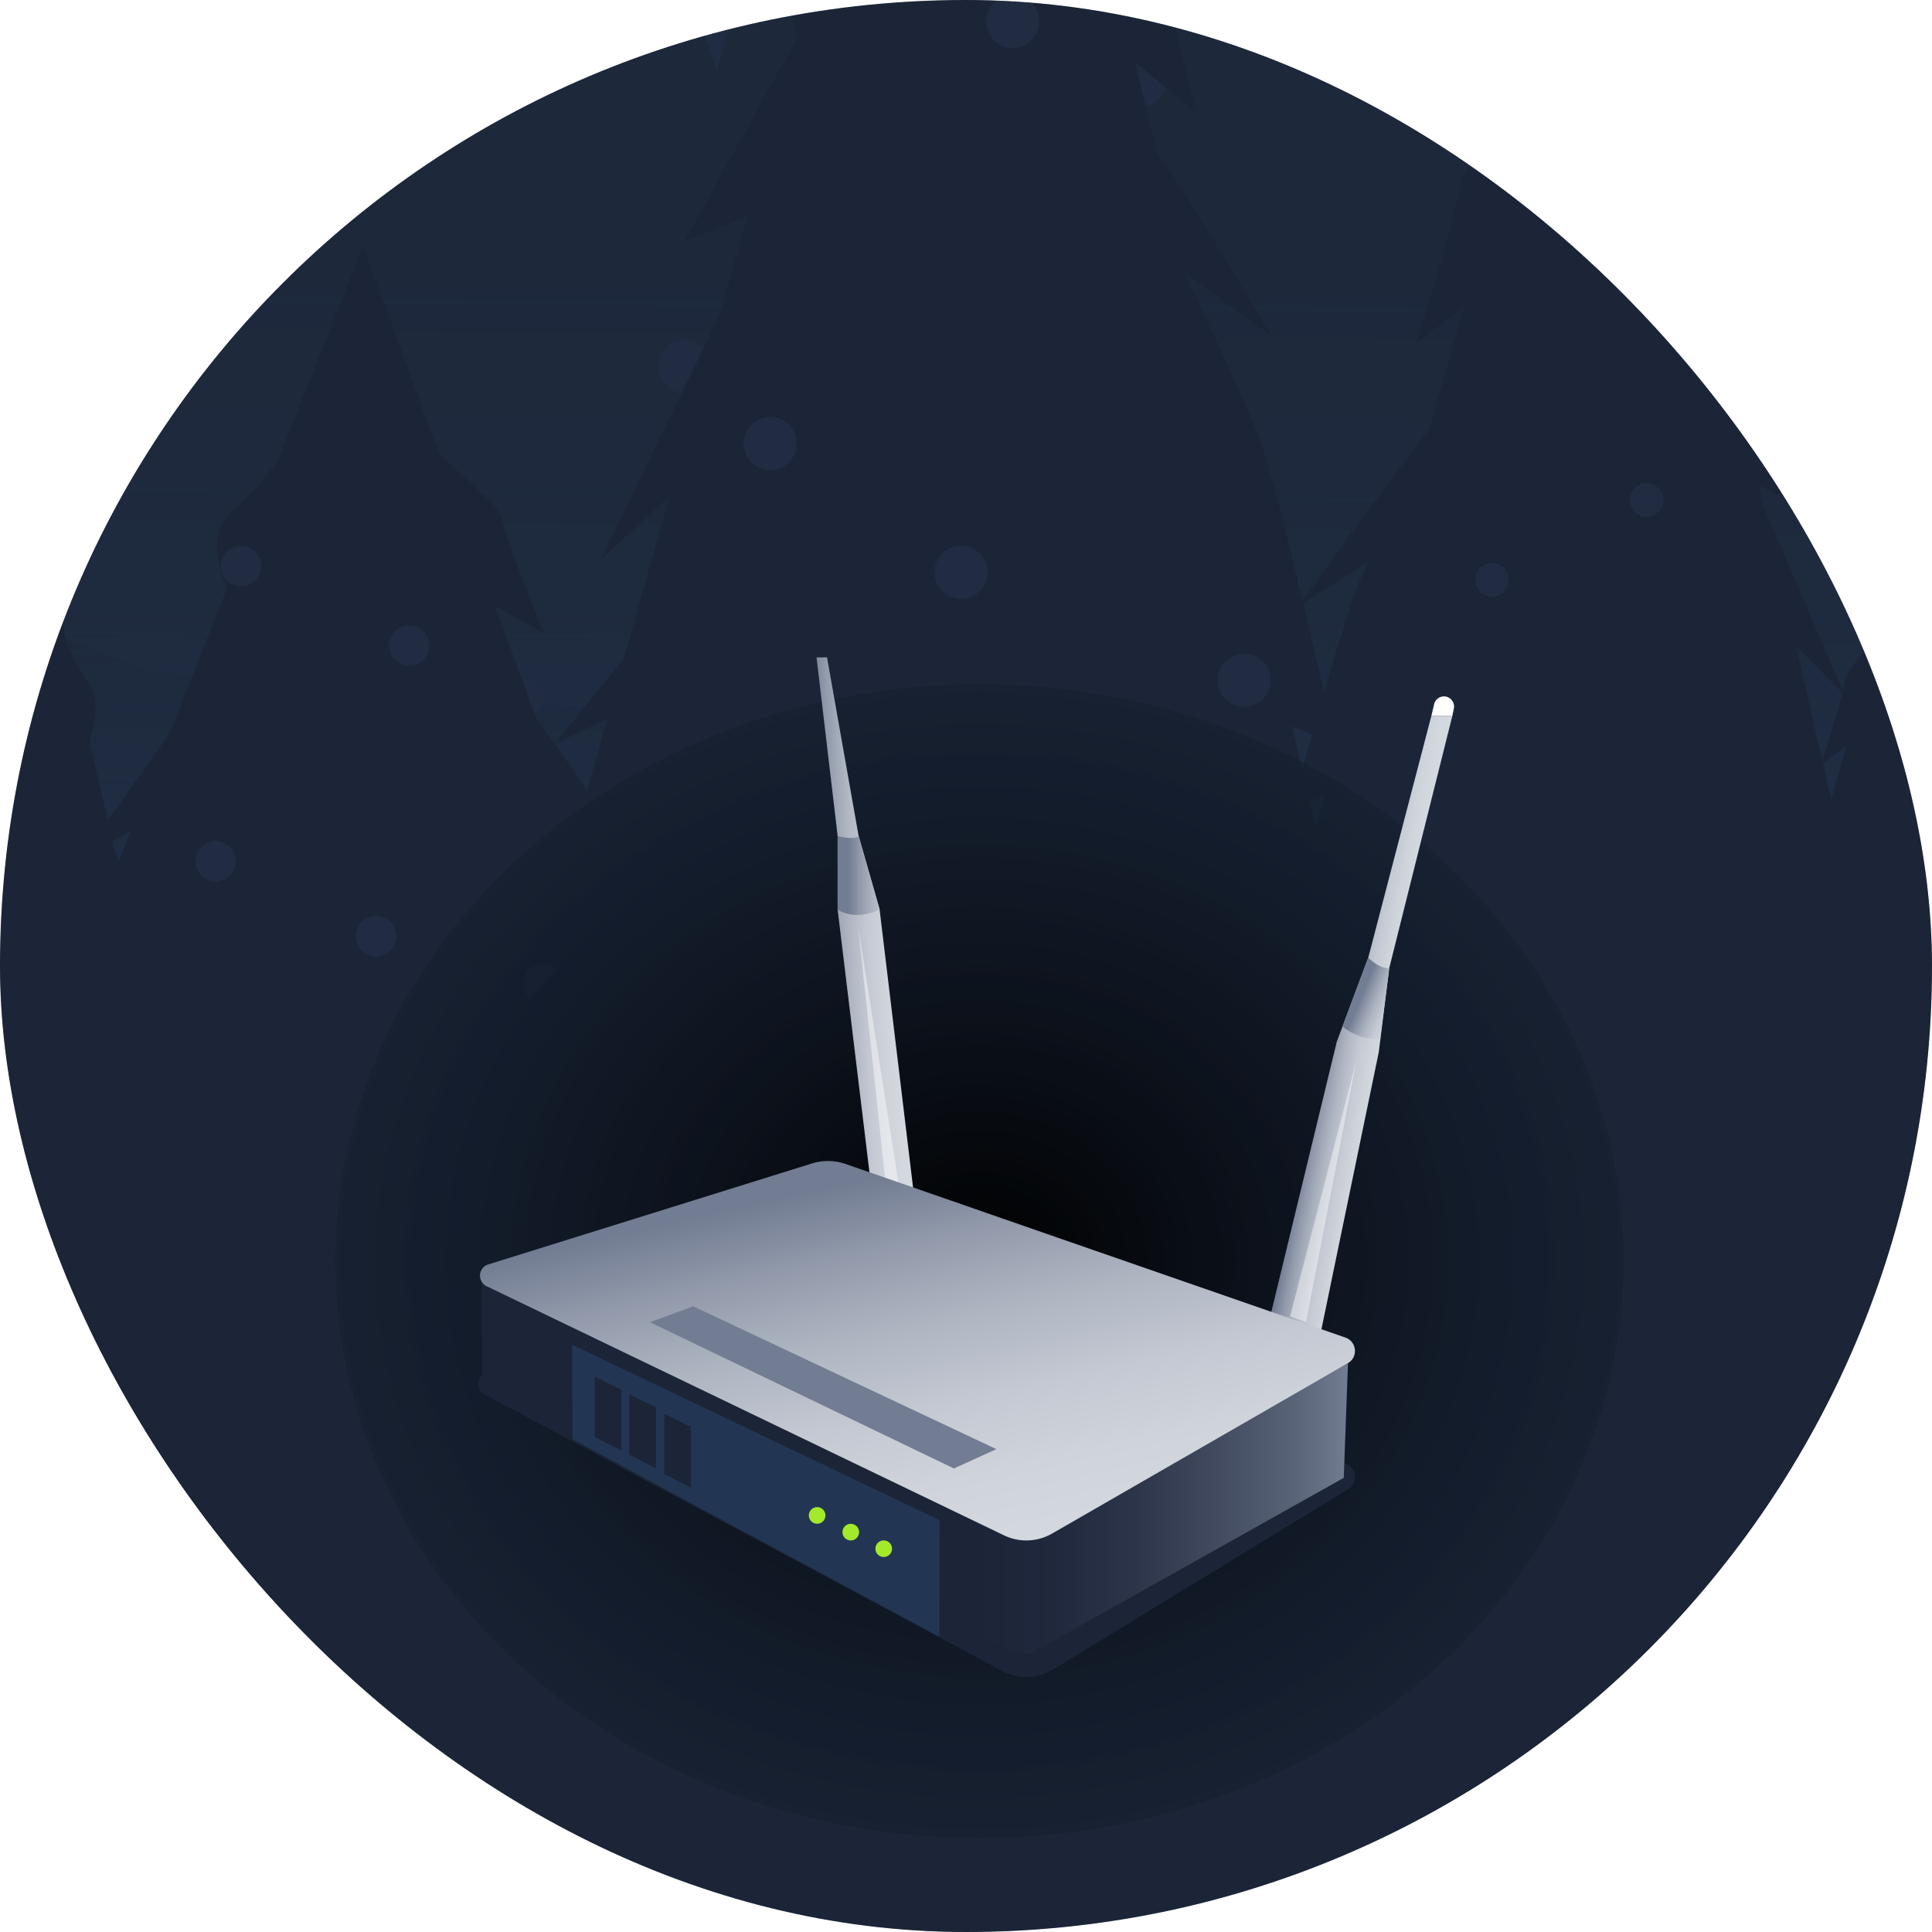
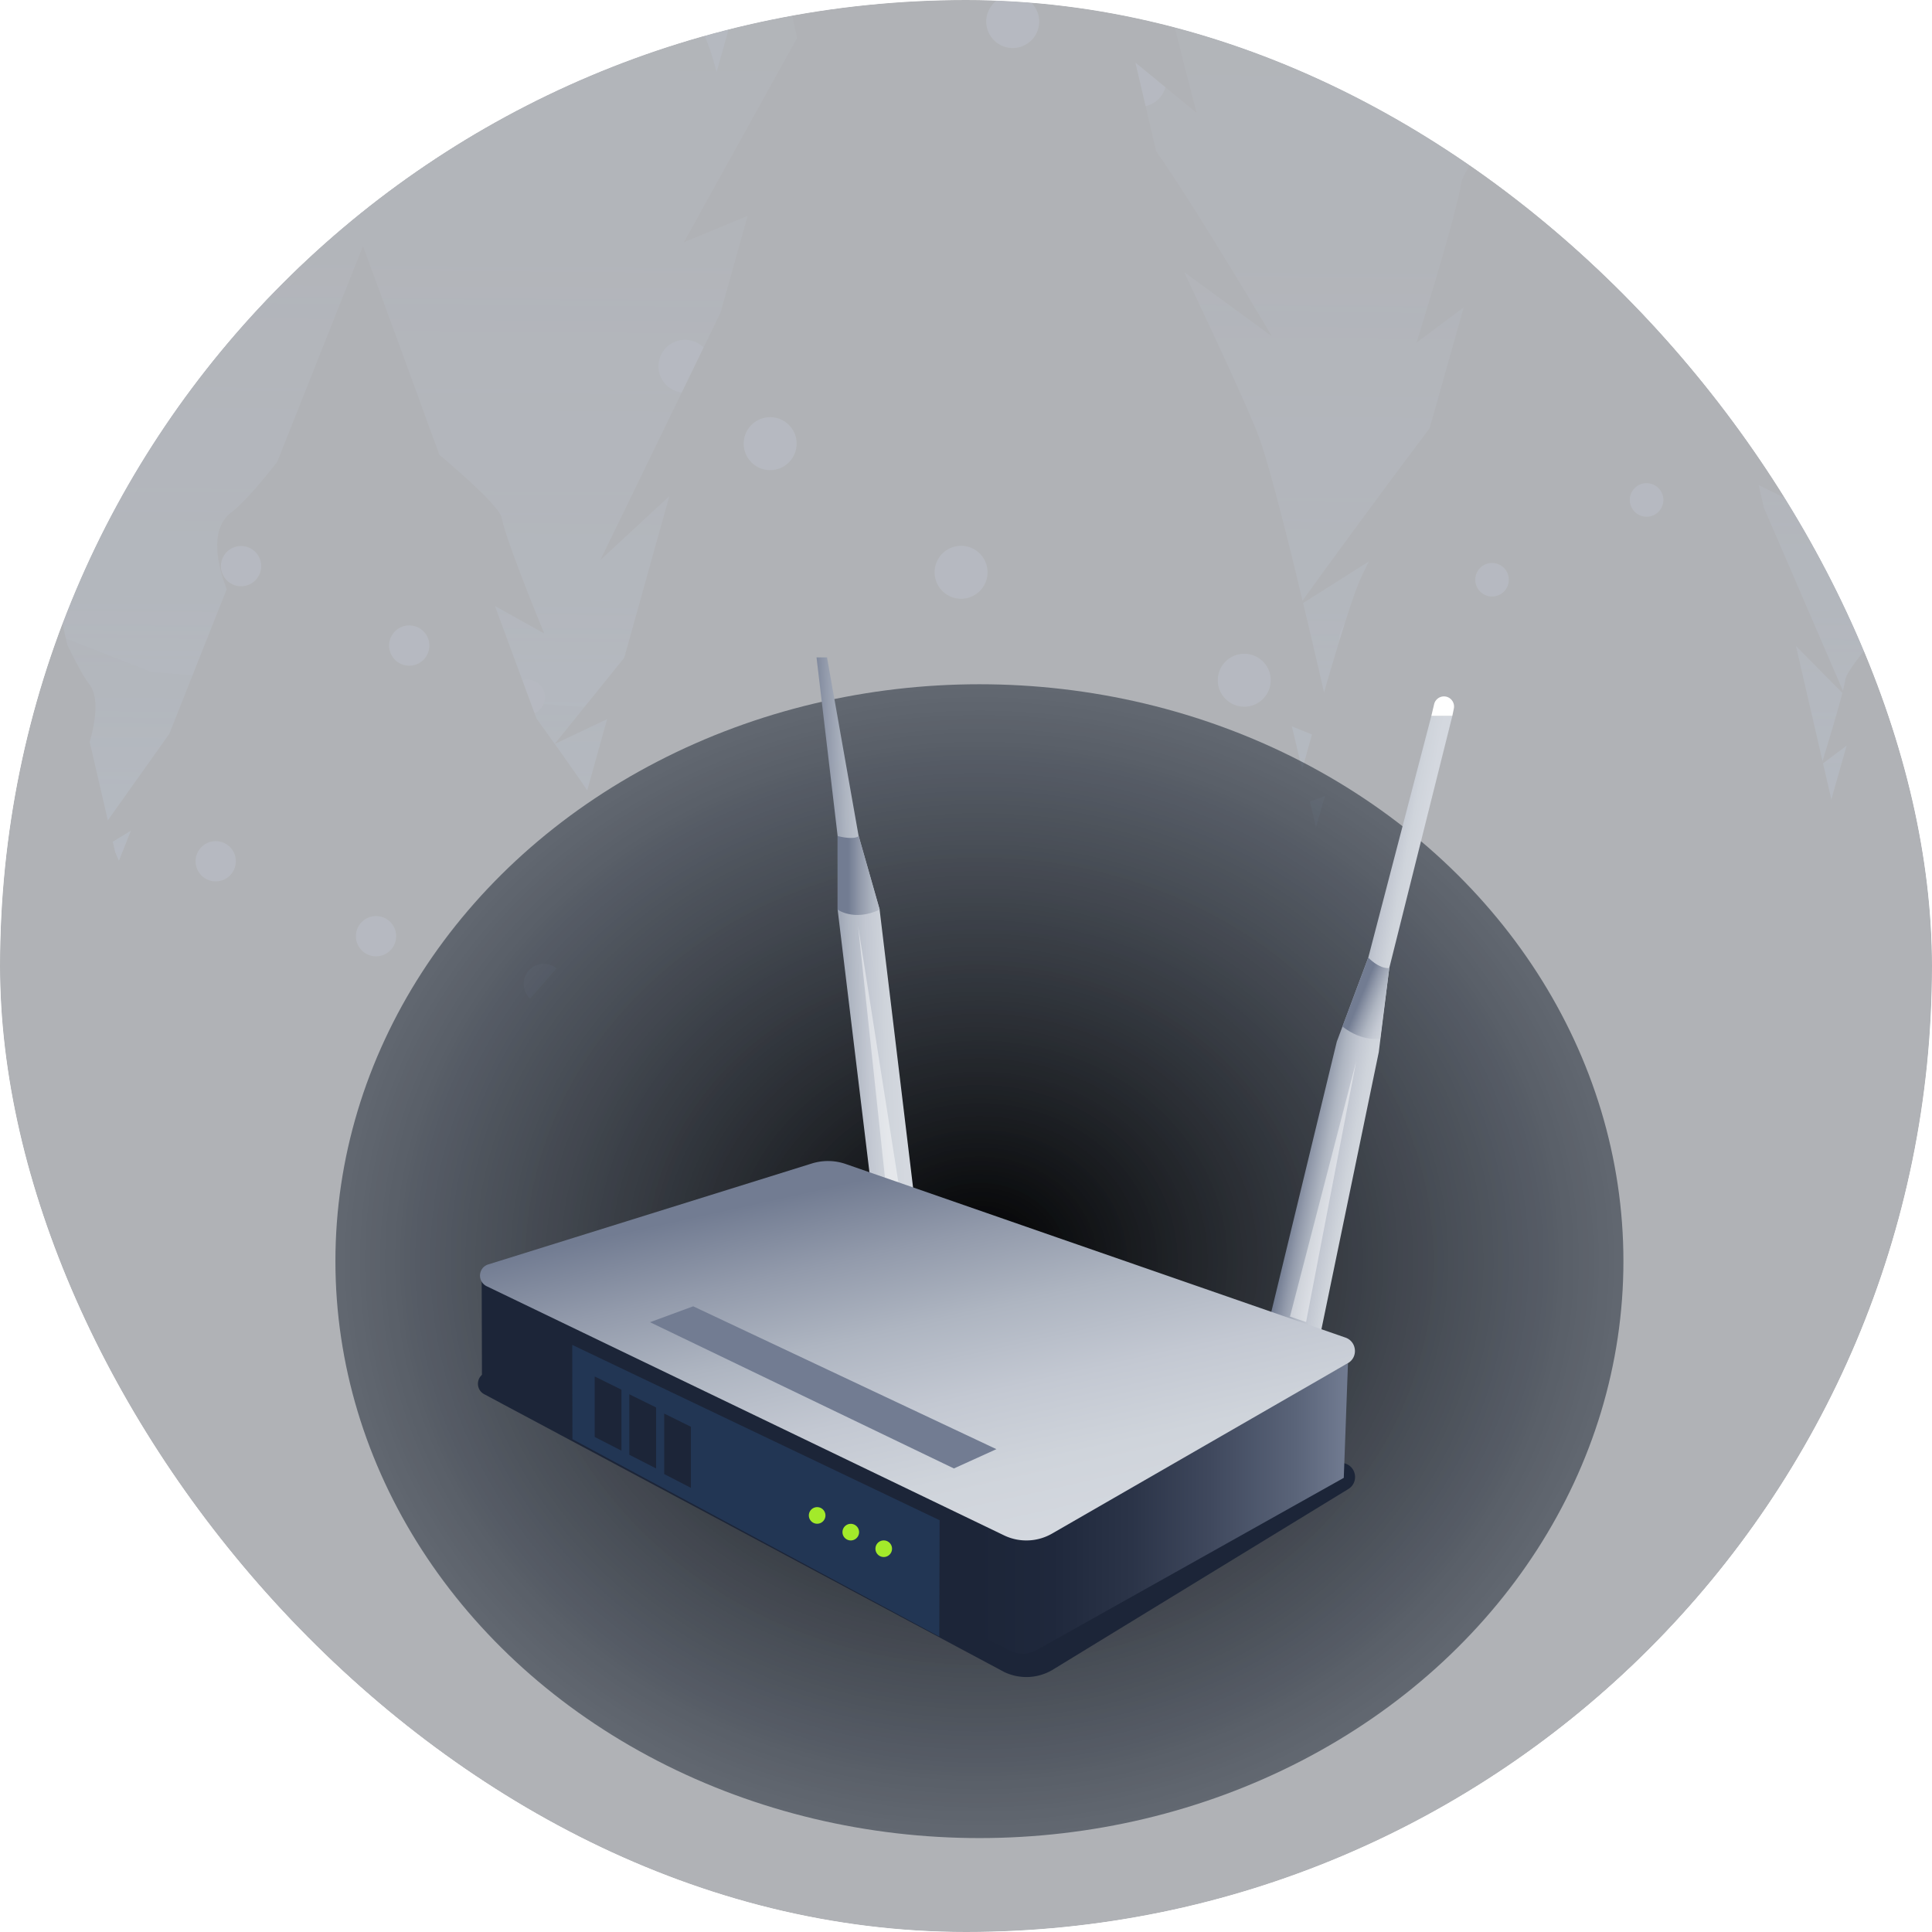
<svg xmlns="http://www.w3.org/2000/svg" fill="none" viewBox="0 0 144 144">
  <g clip-path="url(#a)">
-     <rect width="144" height="144" fill="#212C42" rx="72" />
    <g clip-path="url(#b)" opacity=".33">
      <path fill="#101520" d="M339-161h-453v453h453v-453Z" />
      <mask id="c" width="453" height="453" x="-114" y="-161" maskUnits="userSpaceOnUse" style="mask-type:luminance">
        <path fill="#fff" d="M339-161h-453v453h453v-453Z" />
      </mask>
      <g mask="url(#c)">
        <path fill="#1C2538" d="M-226.069-48.834s124.158-62.059 184.41-68.27c60.266-6.211 105.246 36.296 157.286 41.826 52.039 5.53 76.773-34.795 117.96-30.154 41.201 4.642 76.135 22.54 97.479 24.068 21.344 1.528 93.712 28.055 93.712 28.055s-64.809 85.292-71.618 86c-6.809.71-477.429-38.713-477.429-38.713l-101.8-42.812Z" />
        <path fill="url(#d)" d="M358.593-83.823h-493.534V40.168h493.534V-83.823Z" />
        <path fill="#151C2B" d="m-13.742 25.369 2.779-2.251A734.678 734.678 0 0 0-7.74 15.42l-2.487.611s3.655-9.352 4.989-11.617c.5-.847 2.39-3.39 4.571-6.253C.431-4.535 1.53-7.23 2.6-9.87L-.917-8.05s2.988-6.655 3.321-8.212c.153-.708 2.28-2.57 4.572-4.405.57-1.403 1.112-2.737 1.612-4.002 2.626-6.503 4.39-10.908 4.39-10.908l5.31 15.953c1.139 1.653 2.25 3.112 3.07 3.835 1.417 1.25.848 3.668.056 5.586L24.97.496l6.045 9.727-3.655-2.571 4.877 14.674 3.447 4.766-1.932-.194 1.931 5.808s-50.747-1.751-49.413-3.46c.195-.25.89-1.793 1.946-4.238l-1.973.375.014-.014ZM47.301 23.785l1.251-1.46c.417-1.403.903-3.098 1.445-5.002l-1.125.403s1.653-6.072 2.25-7.545c.223-.542 1.085-2.195 2.071-4.058.5-1.75.987-3.501 1.473-5.21l-1.584 1.18s1.348-4.32 1.5-5.335c.07-.459 1.029-1.668 2.057-2.863.25-.917.5-1.778.737-2.598 1.18-4.225 1.987-7.087 1.987-7.087l2.39 10.366c.514 1.07 1.014 2.015 1.39 2.487.639.806.375 2.377.027 3.627l1.598 6.948 2.724 6.323-1.654-1.668 2.196 9.519 1.556 3.098-.875-.125.875 3.766s-22.872-1.14-22.275-2.251c.084-.167.403-1.167.876-2.751l-.89.25v-.014ZM101.064 22.91l1.487-1.738c.486-1.653 1.07-3.668 1.723-5.92l-1.334.473s1.959-7.184 2.668-8.935c.264-.653 1.278-2.598 2.445-4.808.584-2.07 1.168-4.155 1.751-6.183l-1.876 1.403s1.598-5.113 1.779-6.322c.083-.542 1.223-1.987 2.446-3.39.305-1.085.597-2.113.861-3.086 1.404-5.002 2.349-8.393 2.349-8.393l2.834 12.27c.612 1.265 1.209 2.39 1.64 2.946.75.959.445 2.82.028 4.294l1.903 8.226 3.224 7.476-1.959-1.973 2.598 11.283 1.849 3.668-1.029-.152 1.029 4.474s-27.097-1.348-26.388-2.654c.097-.195.472-1.376 1.042-3.265l-1.056.291-.014.014Z" />
        <path fill="#151C2B" d="m1.223 26.466-2.849-2.529a1512.88 1512.88 0 0 1-3.057-8.35l2.627.777S-5.503 6.248-6.81 3.761c-.486-.917-2.376-3.724-4.571-6.878-1.043-2.919-2.07-5.85-3.085-8.713l3.654 2.112s-2.862-7.226-3.14-8.907c-.125-.764-2.307-2.849-4.655-4.92-.542-1.514-1.042-2.973-1.529-4.335-2.487-7.045-4.154-11.81-4.154-11.81l-6.42 16.716c-1.293 1.695-2.543 3.196-3.447 3.932-1.556 1.25-1.07 3.863-.333 5.934l-4.308 11.213-6.892 10.06 4.016-2.556-5.906 15.369-3.904 4.905 2.07-.125-2.334 6.086S2.32 32.428.987 30.552c-.195-.278-.862-1.945-1.862-4.6l2.084.5.014.014ZM110.555 24.883l-2.793-3.585c-.82-3.35-1.807-7.407-2.891-11.95l2.613 1.055s-3.238-14.507-4.503-18.036c-.472-1.32-2.306-5.308-4.432-9.797-.973-4.182-1.96-8.379-2.918-12.478l3.626 2.96S96.534-37.3 96.284-39.704c-.111-1.084-2.251-4.058-4.558-6.976-.5-2.182-.987-4.252-1.445-6.211-2.349-10.103-3.919-16.925-3.919-16.925L79.61-45.61c-1.32 2.473-2.612 4.655-3.53 5.725-1.584 1.834-1.153 5.586-.458 8.546l-4.53 16.23-7.1 14.618 4.07-3.765-6.21 22.247-4.003 7.128 2.07-.208-2.459 8.81s54.11-.237 52.804-2.905c-.195-.389-.82-2.779-1.779-6.586l2.071.68v-.027ZM165.818 22.27l-2.849-2.445a919.731 919.731 0 0 1-3.071-8.046l2.626.75s-3.46-9.755-4.766-12.13c-.486-.89-2.39-3.586-4.585-6.629a2086.954 2086.954 0 0 1-3.099-8.393l3.668 2.043s-2.876-6.962-3.154-8.574c-.125-.736-2.307-2.751-4.655-4.738a385.978 385.978 0 0 1-1.529-4.183c-2.487-6.795-4.168-11.38-4.168-11.38l-6.392 16.09c-1.293 1.64-2.543 3.085-3.446 3.78-1.557 1.21-1.07 3.724-.32 5.711l-4.28 10.783-6.878 9.672 4.016-2.46-5.878 14.785-3.891 4.711 2.07-.111-2.32 5.85s54.068.653 52.72-1.153c-.194-.264-.861-1.876-1.876-4.433l2.085.486-.028.014Z" />
        <path fill="#151C2B" d="m58.446 27.495-2.057-2.64a913.843 913.843 0 0 1-2.126-8.81l1.918.778s-2.39-10.7-3.321-13.298c-.348-.973-1.696-3.919-3.266-7.226L47.44-12.9l2.668 2.182s-2-7.63-2.181-9.408c-.084-.806-1.654-2.987-3.363-5.141-.375-1.598-.723-3.14-1.07-4.586-1.723-7.448-2.89-12.478-2.89-12.478L35.615-24.49c-.973 1.82-1.931 3.432-2.598 4.224-1.168 1.362-.848 4.114-.334 6.309L29.348-1.992 24.11 8.791l3.002-2.779-4.586 16.397-2.946 5.253 1.529-.153-1.82 6.49s39.894-.168 38.935-2.14c-.139-.293-.611-2.058-1.306-4.864l1.529.5Z" />
        <path fill="#212C42" d="M129.272 5.915a1.5 1.5 0 1 0 0-3.002 1.5 1.5 0 0 0 0 3.002ZM141.209 11.487a1.5 1.5 0 1 0-.001-3.001 1.5 1.5 0 0 0 .001 3.001ZM38.797 6.068a.736.736 0 1 0 0-1.473.736.736 0 0 0 0 1.473Z" />
        <path fill="#151C2B" d="M-25.457 17.81c1.515.11 242.078-3.877 242.078-3.877l243.841 22.803-104.648 41.423-344.53-28.07-54.958-21.552 18.231-10.727h-.014Z" />
        <path fill="url(#e)" d="M358.593-44.916h-493.534V79.077h493.534V-44.916Z" />
        <path fill="#212C42" d="M101.661 49.534a1.848 1.848 0 1 0 0-3.696 1.848 1.848 0 0 0 0 3.696Z" />
        <path fill="#101520" d="m92.754 73.67 2.78-3.251c.916-3.099 2.014-6.878 3.223-11.089l-2.487.89s3.654-13.465 4.988-16.731c.501-1.209 2.39-4.877 4.572-9.004 1.098-3.877 2.196-7.768 3.266-11.575l-3.516 2.626s2.988-9.588 3.321-11.84c.153-1.014 2.279-3.71 4.572-6.35a910.56 910.56 0 0 0 1.612-5.766c2.626-9.366 4.391-15.703 4.391-15.703l5.308 22.984c1.139 2.376 2.251 4.488 3.071 5.516 1.417 1.793.847 5.28.055 8.046l3.558 15.41 6.044 14.007-3.654-3.696 4.877 21.136 3.446 6.864-1.931-.292 1.931 8.365s-50.747-2.529-49.413-4.974c.195-.362.89-2.585 1.945-6.1l-1.973.541.014-.013Z" />
        <path fill="#101520" d="m142.223 79.104 2.043-2.39a835.205 835.205 0 0 0 2.376-8.185l-1.834.653s2.695-9.935 3.682-12.339c.361-.89 1.765-3.599 3.377-6.642.806-2.863 1.625-5.725 2.404-8.532l-2.599 1.931s2.21-7.073 2.46-8.726c.111-.75 1.681-2.738 3.376-4.683l1.195-4.252 3.238-11.575 3.919 16.953c.833 1.75 1.667 3.307 2.265 4.071 1.042 1.32.625 3.89.041 5.934l2.627 11.366 4.446 10.338-2.696-2.723 3.599 15.577 2.543 5.058-1.417-.208 1.417 6.17s-37.421-1.863-36.434-3.67c.139-.263.653-1.903 1.431-4.501l-1.459.403v-.028ZM-12.117 82.689l1.487-1.737c.487-1.654 1.07-3.669 1.723-5.92l-1.334.472s1.96-7.184 2.668-8.934c.264-.654 1.279-2.599 2.446-4.808.583-2.07 1.167-4.155 1.75-6.184l-1.875 1.403s1.598-5.113 1.778-6.322c.084-.542 1.223-1.987 2.446-3.39.306-1.084.598-2.113.862-3.085 1.403-5.003 2.348-8.393 2.348-8.393l2.835 12.27c.611 1.264 1.209 2.39 1.64 2.945.75.96.444 2.821.027 4.294l1.904 8.226 3.224 7.476-1.96-1.973 2.599 11.283 1.848 3.669-1.028-.153 1.028 4.474s-27.097-1.348-26.388-2.654c.097-.194.473-1.375 1.042-3.265l-1.056.292-.014.014Z" />
        <path fill="#101520" d="m128.897 82.689 1.487-1.737c.486-1.654 1.07-3.669 1.723-5.92l-1.334.472s1.959-7.184 2.668-8.934c.264-.654 1.278-2.599 2.445-4.808.584-2.07 1.168-4.155 1.751-6.184l-1.876 1.403s1.598-5.113 1.779-6.322c.083-.542 1.223-1.987 2.446-3.39.305-1.084.597-2.113.861-3.085 1.404-5.003 2.349-8.393 2.349-8.393l2.834 12.27c.612 1.264 1.209 2.39 1.64 2.945.75.96.445 2.821.028 4.294l1.904 8.226 3.223 7.476-1.959-1.973 2.599 11.283 1.848 3.669-1.029-.153 1.029 4.474s-27.097-1.348-26.388-2.654c.097-.194.472-1.375 1.042-3.265l-1.056.292-.014.014Z" />
        <path fill="#212C42" d="M111.208 44.462a1.25 1.25 0 1 0-.001-2.501 1.25 1.25 0 0 0 .001 2.5ZM123.978 6.832a1.25 1.25 0 1 0 0-2.501 1.25 1.25 0 0 0 0 2.501ZM122.727 38.514a1.25 1.25 0 1 0 0-2.502 1.25 1.25 0 0 0 0 2.502ZM113.709 12.21a1.25 1.25 0 1 0 0-2.502 1.25 1.25 0 0 0 0 2.502ZM130.62 31.914a1.25 1.25 0 1 0 0-2.502 1.25 1.25 0 0 0 0 2.502Z" />
        <path fill="#101520" d="m126.84 24.438 10.742 14.938-11.45-5.683.708-9.255ZM110.207 27.51c-.555-.14-13.409 17.647-13.409 17.647l10.477-6.642 2.932-11.006ZM119.434-6.563 111.819 7.54l5.795-3.78 1.82-10.324ZM121.518-7.647h-1.111s7.406 12.52 7.128 11.964c-.278-.556-6.573-2.793-6.573-2.793l.556-9.171Z" />
        <path fill="#212C42" d="M51.053 29.273a1.973 1.973 0 1 0 0-3.946 1.973 1.973 0 0 0 0 3.946ZM39.311 53.272a1.306 1.306 0 1 0 0-2.613 1.306 1.306 0 0 0 0 2.613ZM84.959 7.958a1.973 1.973 0 1 0 0-3.947 1.973 1.973 0 0 0 0 3.947Z" />
        <path fill="#101520" d="m103.44 73.712-3.516-4.516c-1.042-4.21-2.279-9.338-3.64-15.063l3.28 1.334s-4.086-18.287-5.67-22.733c-.584-1.654-2.905-6.684-5.586-12.354-1.237-5.266-2.474-10.56-3.683-15.716l4.558 3.738S85.751-4.646 85.445-7.675c-.139-1.376-2.835-5.114-5.739-8.796-.64-2.738-1.25-5.364-1.82-7.837-2.946-12.729-4.933-21.33-4.933-21.33l-8.518 30.5c-1.668 3.127-3.294 5.879-4.447 7.213-2 2.32-1.459 7.031-.57 10.769l-5.71 20.454-8.95 18.426 5.128-4.738-7.823 28.041-5.044 8.99 2.612-.263-3.099 11.102s68.2-.291 66.561-3.668c-.237-.486-1.043-3.516-2.238-8.31l2.613.848-.028-.014Z" />
        <path fill="#101520" d="m52.637 82.064-2.848-2.446a884.68 884.68 0 0 1-3.071-8.046l2.626.75s-3.46-9.754-4.766-12.13c-.487-.89-2.39-3.585-4.586-6.629a2292.978 2292.978 0 0 1-3.099-8.393l3.669 2.043s-2.877-6.962-3.154-8.574c-.126-.736-2.307-2.75-4.656-4.738a378.048 378.048 0 0 1-1.528-4.183c-2.487-6.794-4.169-11.38-4.169-11.38l-6.392 16.091c-1.292 1.64-2.543 3.085-3.446 3.78-1.556 1.209-1.07 3.724-.32 5.71l-4.28 10.784-6.878 9.671 4.016-2.46L3.877 76.7l-3.89 4.71 2.07-.11-2.32 5.85s54.067.652 52.72-1.154c-.195-.264-.862-1.876-1.876-4.433l2.084.487-.028.014ZM59.404 2.844 50.97 18.06l9.157-3.793-.723-11.423ZM84.792 9.667c1.07.292 10.005 15.396 10.005 15.396L84.445 17.49l.361-7.823h-.014Z" />
        <path fill="#101520" d="M52.373 41.78 41.34 55.453l10.644-5.044.39-8.63Z" />
        <path fill="#212C42" d="M40.534 74.837a1.5 1.5 0 1 0 0-3.001 1.5 1.5 0 0 0 0 3.001ZM92.74 52.674a1.973 1.973 0 1 0 0-3.946 1.973 1.973 0 0 0 0 3.946ZM71.633 44.629a1.973 1.973 0 1 0 0-3.947 1.973 1.973 0 0 0 0 3.947ZM57.404 35.04a1.973 1.973 0 1 0 0-3.946 1.973 1.973 0 0 0 0 3.947ZM30.502 49.617a1.5 1.5 0 1 0 0-3.002 1.5 1.5 0 0 0 0 3.002ZM16.078 65.694a1.5 1.5 0 1 0 0-3.001 1.5 1.5 0 0 0 0 3.001ZM17.968 43.697a1.5 1.5 0 1 0 0-3.001 1.5 1.5 0 0 0 0 3.001ZM28.028 71.28a1.5 1.5 0 1 0 0-3.001 1.5 1.5 0 0 0 0 3.001ZM75.482 3.58a1.973 1.973 0 1 0 0-3.946 1.973 1.973 0 0 0 0 3.947Z" />
        <path fill="#101520" d="M42.91 70.447c-.82 1.18-8.282 9.463-8.282 9.463l18.732-1.334-10.45-8.13Z" />
        <path fill="#101520" d="M-138.637 77.589c1.515.111 242.077-3.877 242.077-3.877l243.842 22.803 6.183 243.717-552.159-1.946 41.826-249.97 18.231-10.727Z" />
      </g>
    </g>
    <g filter="url(#f)">
      <ellipse cx="73" cy="94" fill="url(#g)" rx="48" ry="43" />
    </g>
    <path fill="url(#h)" d="m94.182 100.151 5.454-22.51 2.347-6.266 4.701-18.016h1.565l-4.702 18.799-.782 6.266-4.701 22.718s-1.506-.41-3.89-.991h.008Z" />
    <path fill="url(#i)" d="M101.983 71.375s.782.842 1.564.782l-.678 5.253s-1.281.284-2.809-.894l1.923-5.148v.007Z" />
    <path fill="#fff" d="m96.149 98.132 4.94-19.052-3.74 19.454-1.2-.402Z" opacity=".44" />
    <path fill="url(#j)" d="m64.914 88.289-2.481-20.49v-5.484L60.86 49h.782l2.355 13.315 1.564 5.484 2.69 22.345-3.338-1.855Z" />
    <path fill="url(#k)" d="M63.998 62.315s-.254.32-1.565 0v5.484s1.222.894 3.137 0l-1.565-5.484h-.007Z" />
    <path fill="#fff" d="m63.953 68.983 2.027 18.978.983.194-3.01-19.172Z" opacity=".44" />
    <path fill="#1C2538" d="m36.116 103.929 38.73 20.691a3.816 3.816 0 0 0 3.562-.134L100.47 111c.79-.455.671-1.632-.201-1.915l-38.03-13.717a3.945 3.945 0 0 0-2.503-.038l-23.523 6.982c-.738.253-.797 1.274-.097 1.617Z" />
    <path fill="url(#l)" d="m100.47 101.611-.313 8.539-22.897 12.838a2.13 2.13 0 0 1-1.997.038l-39.34-20.252-.023-7.883 40.682 19.991 23.888-13.278v.007Z" />
    <path fill="url(#m)" d="m100.463 101.604-3.674 2.116-18.381 10.588a3.836 3.836 0 0 1-3.562.134L36.272 95.867a.879.879 0 0 1-.402-1.185.853.853 0 0 1 .5-.432l24.148-7.533a4.048 4.048 0 0 1 2.504.037l15.78 5.484 7.236 2.511 14.224 4.94c.864.283.991 1.46.201 1.915Z" />
    <path fill="#223654" d="m42.666 107.267-.015-7.027 27.382 13.069-.022 8.673-27.345-14.715Z" />
    <path fill="#fff" d="m106.684 53.359.209-.88a.756.756 0 0 1 .73-.573c.477 0 .835.44.738.909l-.112.544h-1.565Z" />
    <path fill="#A3EA2A" d="M60.906 113.57a.618.618 0 1 0 0-1.237.618.618 0 0 0 0 1.237ZM63.387 114.815a.619.619 0 1 0 0-1.237.619.619 0 0 0 0 1.237ZM65.868 116.051a.618.618 0 1 0 0-1.237.618.618 0 0 0 0 1.237Z" />
    <path fill="#1C2538" d="M44.327 102.595v4.508l1.99 1.02v-4.545l-1.99-.983ZM46.905 103.921v4.508l1.997 1.021v-4.545l-1.997-.984ZM49.505 105.359v4.508l1.99 1.028v-4.552l-1.99-.984Z" />
    <path fill="#727C92" d="m48.447 98.549 22.651 10.901 3.167-1.438-22.599-10.648-3.219 1.185Z" />
  </g>
  <defs>
    <linearGradient id="d" x1="111.819" x2="111.819" y1="60.095" y2="-108.363" gradientUnits="userSpaceOnUse">
      <stop offset=".14" stop-color="#223654" />
      <stop offset=".17" stop-color="#223654" stop-opacity=".865" />
      <stop offset=".34" stop-color="#223654" stop-opacity=".281" />
      <stop offset=".51" stop-color="#223654" stop-opacity=".058" />
      <stop offset=".67" stop-color="#223654" stop-opacity=".01" />
      <stop offset=".8" stop-color="#223654" stop-opacity="0" />
    </linearGradient>
    <linearGradient id="e" x1="-114" x2="-112.611" y1="99.002" y2="-69.455" gradientUnits="userSpaceOnUse">
      <stop offset=".14" stop-color="#223654" />
      <stop offset=".17" stop-color="#223654" stop-opacity=".865" />
      <stop offset=".34" stop-color="#223654" stop-opacity=".281" />
      <stop offset=".51" stop-color="#223654" stop-opacity=".058" />
      <stop offset=".67" stop-color="#223654" stop-opacity=".01" />
      <stop offset=".8" stop-color="#223654" stop-opacity="0" />
    </linearGradient>
    <linearGradient id="h" x1="103.279" x2="98.749" y1="77.276" y2="76.442" gradientUnits="userSpaceOnUse">
      <stop stop-color="#D4D8DF" />
      <stop offset=".2" stop-color="#CFD4DB" />
      <stop offset=".4" stop-color="#C3C8D2" />
      <stop offset=".61" stop-color="#AEB5C1" />
      <stop offset=".81" stop-color="#929AAB" />
      <stop offset="1" stop-color="#727C92" />
    </linearGradient>
    <linearGradient id="i" x1="104.427" x2="101.461" y1="75.443" y2="74.221" gradientUnits="userSpaceOnUse">
      <stop stop-color="#D4D8DF" />
      <stop offset=".2" stop-color="#CFD4DB" />
      <stop offset=".4" stop-color="#C3C8D2" />
      <stop offset=".61" stop-color="#AEB5C1" />
      <stop offset=".81" stop-color="#929AAB" />
      <stop offset="1" stop-color="#727C92" />
    </linearGradient>
    <linearGradient id="j" x1="67.135" x2="60.757" y1="69.513" y2="69.654" gradientUnits="userSpaceOnUse">
      <stop stop-color="#D4D8DF" />
      <stop offset=".2" stop-color="#CFD4DB" />
      <stop offset=".4" stop-color="#C3C8D2" />
      <stop offset=".61" stop-color="#AEB5C1" />
      <stop offset=".81" stop-color="#929AAB" />
      <stop offset="1" stop-color="#727C92" />
    </linearGradient>
    <linearGradient id="k" x1="67.962" x2="63.215" y1="65.258" y2="65.258" gradientUnits="userSpaceOnUse">
      <stop stop-color="#D4D8DF" />
      <stop offset=".2" stop-color="#CFD4DB" />
      <stop offset=".4" stop-color="#C3C8D2" />
      <stop offset=".61" stop-color="#AEB5C1" />
      <stop offset=".81" stop-color="#929AAB" />
      <stop offset="1" stop-color="#727C92" />
    </linearGradient>
    <linearGradient id="l" x1="35.9" x2="100.47" y1="109.077" y2="109.077" gradientUnits="userSpaceOnUse">
      <stop offset=".57" stop-color="#1C2538" />
      <stop offset=".66" stop-color="#1F283C" />
      <stop offset=".75" stop-color="#2B3448" />
      <stop offset=".84" stop-color="#3F485D" />
      <stop offset=".94" stop-color="#5A6479" />
      <stop offset="1" stop-color="#727C92" />
    </linearGradient>
    <linearGradient id="m" x1="72.395" x2="66.099" y1="116.036" y2="87.514" gradientUnits="userSpaceOnUse">
      <stop stop-color="#D4D8DF" />
      <stop offset=".2" stop-color="#CFD4DB" />
      <stop offset=".4" stop-color="#C3C8D2" />
      <stop offset=".61" stop-color="#AEB5C1" />
      <stop offset=".81" stop-color="#929AAB" />
      <stop offset="1" stop-color="#727C92" />
    </linearGradient>
    <clipPath id="a">
      <rect width="144" height="144" fill="#fff" rx="72" />
    </clipPath>
    <clipPath id="b">
      <path fill="#fff" d="M-114-161h453v453h-453z" />
    </clipPath>
    <radialGradient id="g" cx="0" cy="0" r="1" gradientTransform="matrix(0 83.952 -93.714 0 73 94)" gradientUnits="userSpaceOnUse">
      <stop />
      <stop offset="1" stop-color="#223654" stop-opacity=".01" />
    </radialGradient>
    <filter id="f" width="136" height="126" x="5" y="31" color-interpolation-filters="sRGB" filterUnits="userSpaceOnUse">
      <feFlood flood-opacity="0" result="BackgroundImageFix" />
      <feBlend in="SourceGraphic" in2="BackgroundImageFix" result="shape" />
      <feGaussianBlur result="effect1_foregroundBlur_1200_99824" stdDeviation="10" />
    </filter>
  </defs>
</svg>